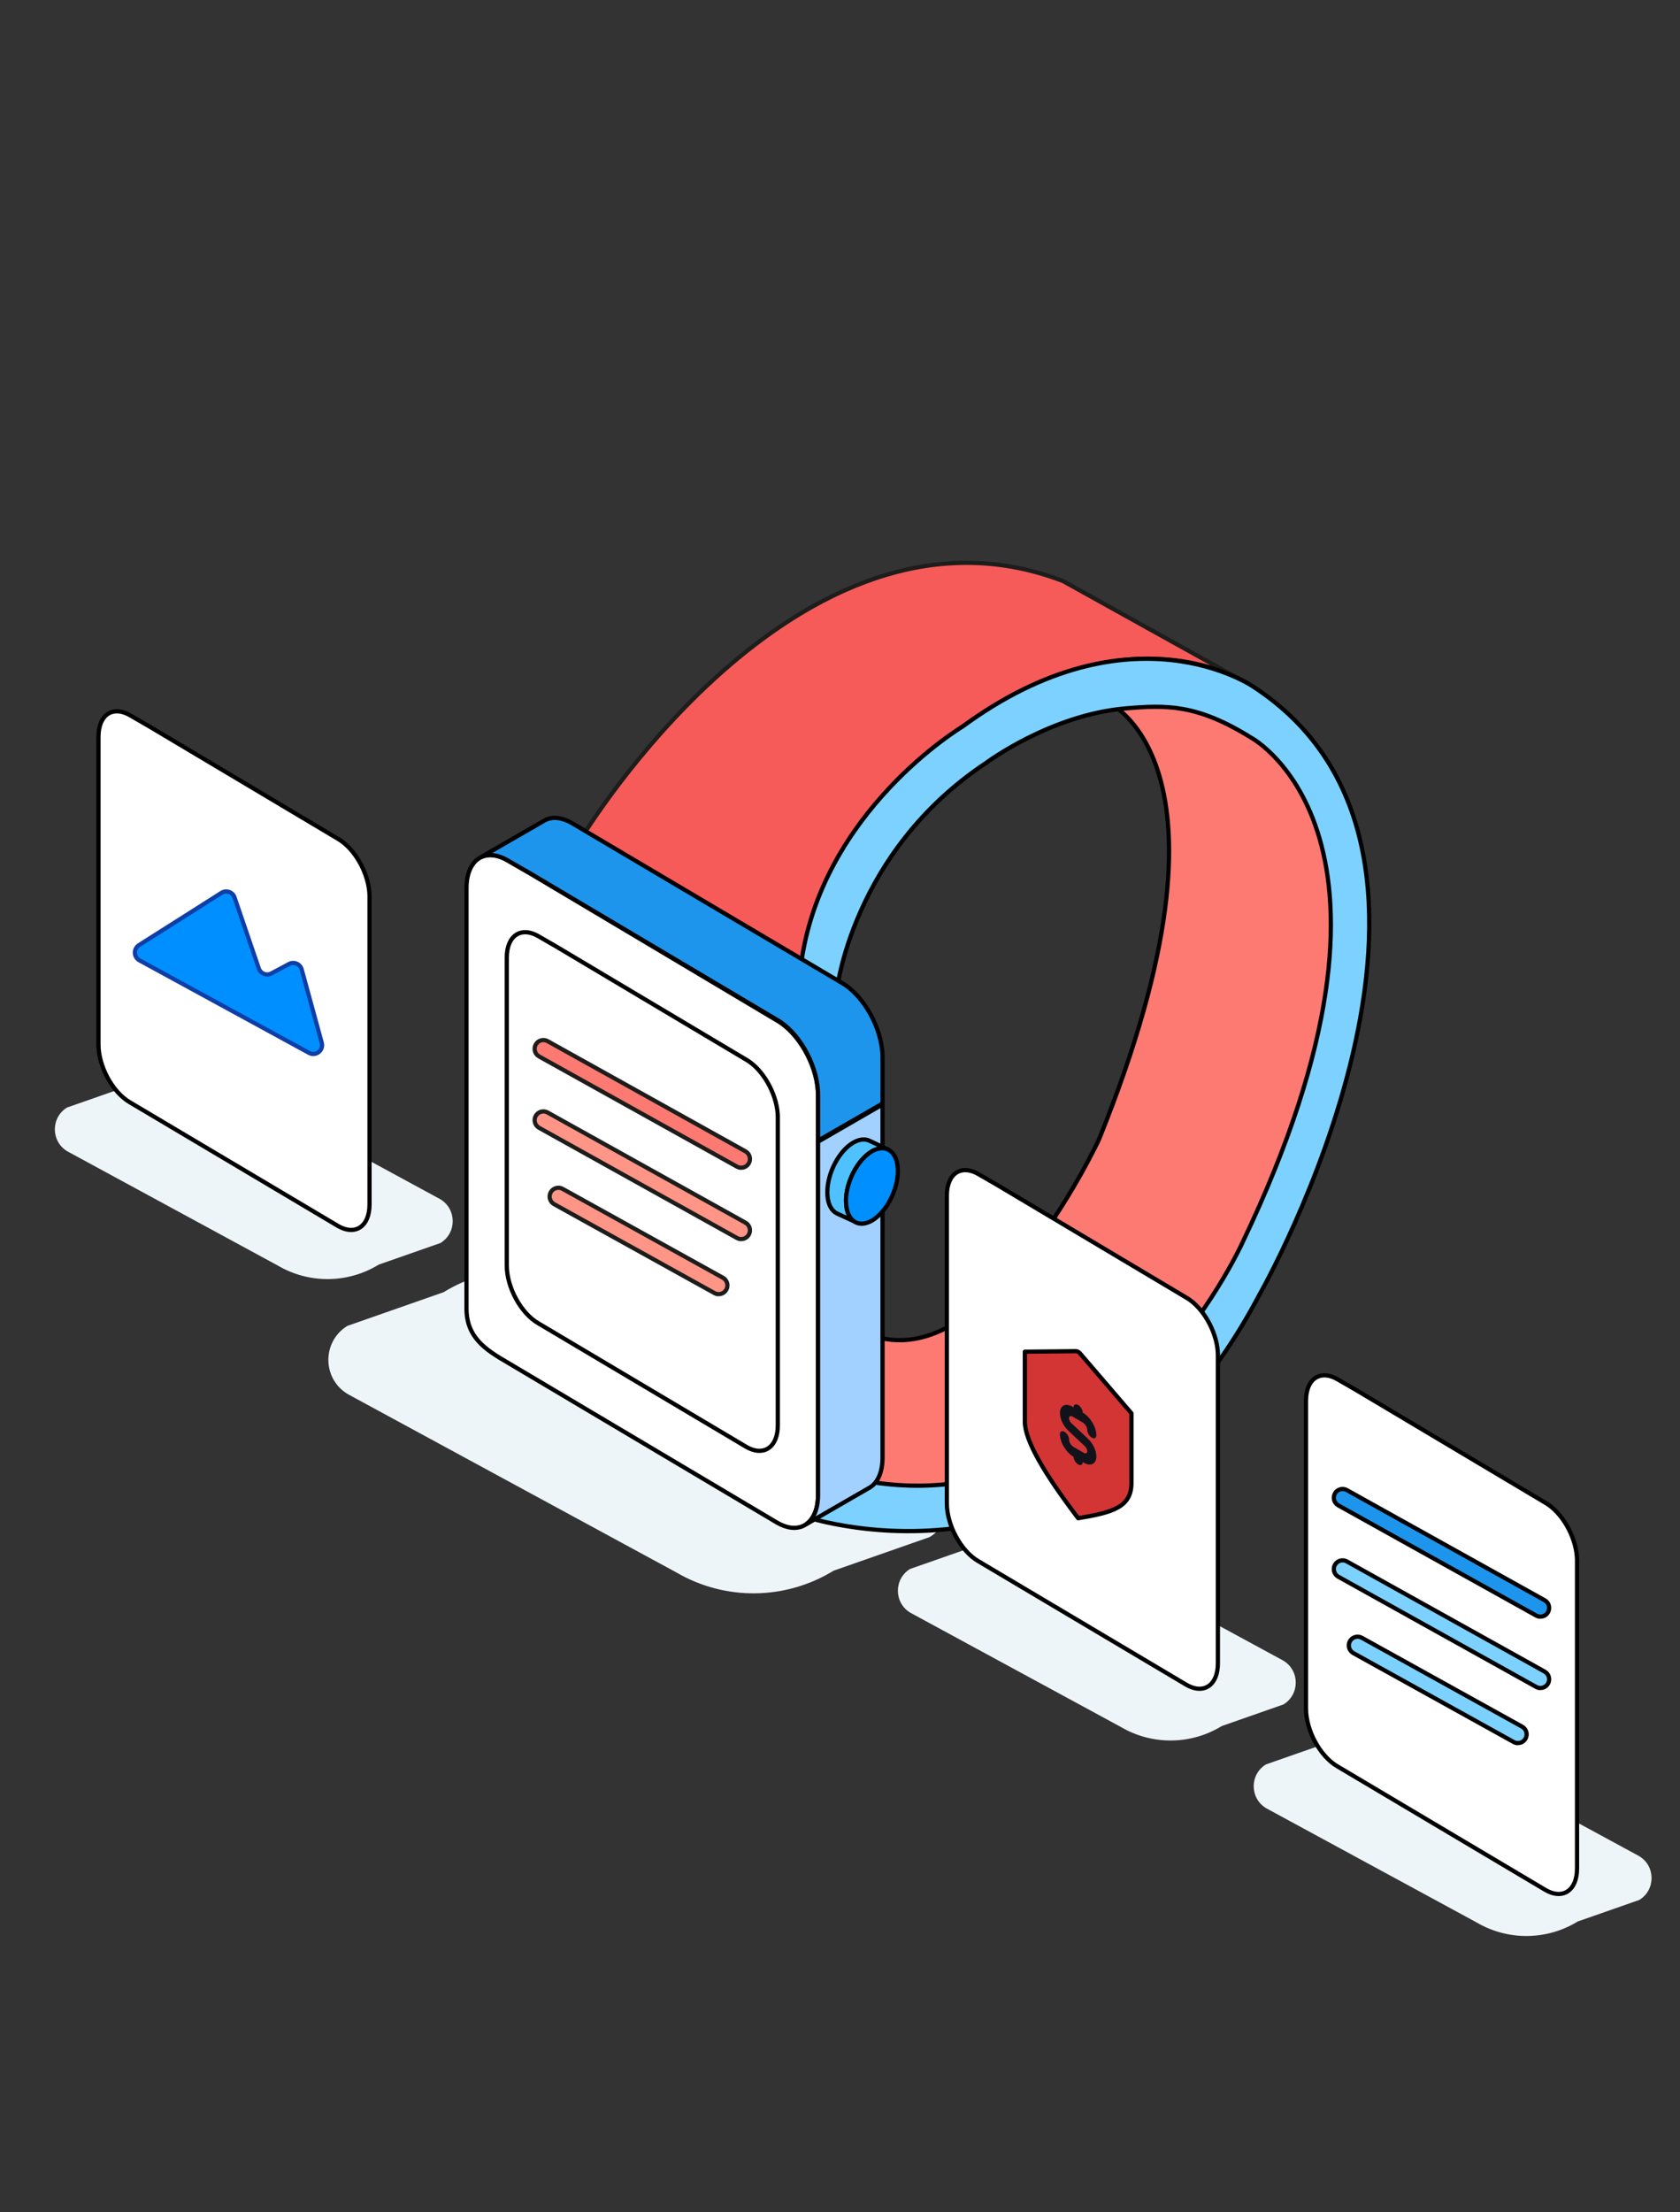
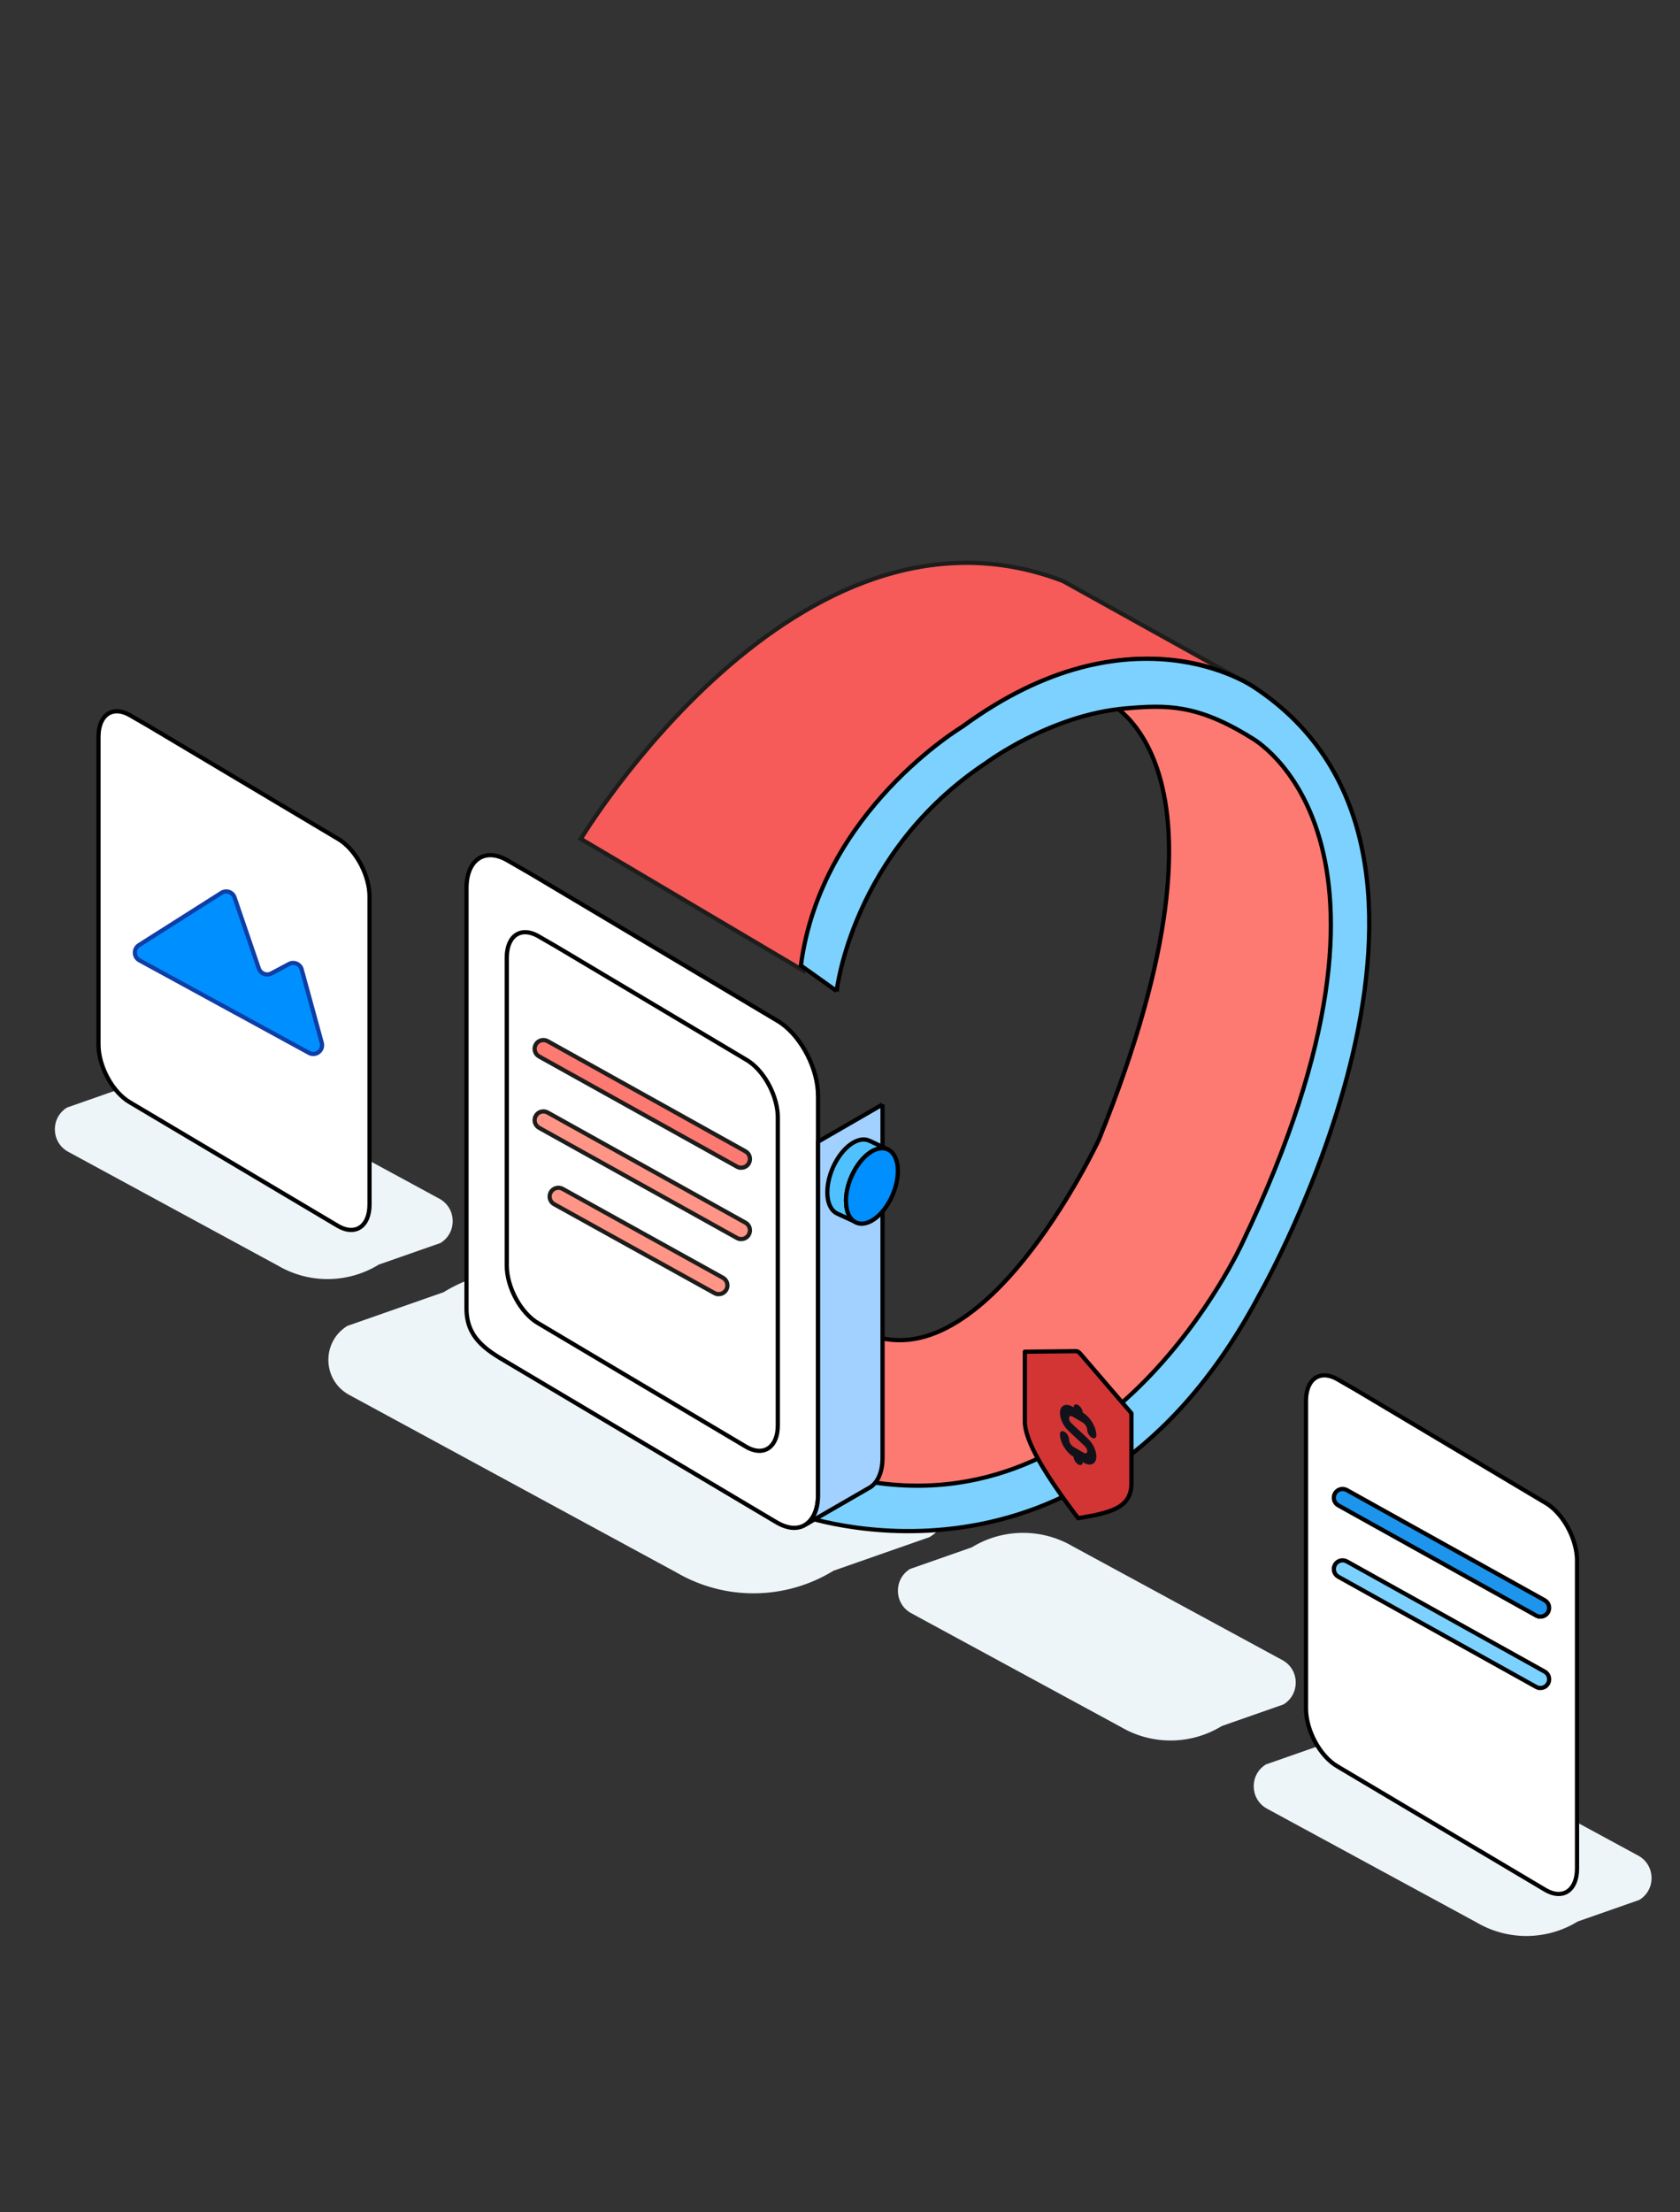
<svg xmlns="http://www.w3.org/2000/svg" viewBox="0 0 796 1048">
  <rect x="0" y="0" width="796" height="1048" fill="#333333" stroke="none" />
  <defs>
    <style>
      .cls-1 {
        fill: #eef5f8;
      }

      .cls-2 {
        fill: #f65b59;
      }

      .cls-2, .cls-3, .cls-4, .cls-5, .cls-6, .cls-7, .cls-8, .cls-9, .cls-10, .cls-11, .cls-12, .cls-13 {
        stroke-width: 2px;
      }

      .cls-2, .cls-4, .cls-13 {
        stroke: #1d1d1b;
      }

      .cls-2, .cls-9 {
        stroke-miterlimit: 10;
      }

      .cls-3 {
        fill: #7dd1ff;
      }

      .cls-3, .cls-5, .cls-6, .cls-8, .cls-9, .cls-10, .cls-11, .cls-12 {
        stroke: #000;
      }

      .cls-4 {
        fill: #ff9586;
      }

      .cls-5 {
        fill: #fff;
      }

      .cls-5, .cls-6, .cls-7, .cls-8, .cls-12 {
        stroke-linejoin: round;
      }

      .cls-5, .cls-7, .cls-8, .cls-9, .cls-12 {
        stroke-linecap: round;
      }

      .cls-6 {
        fill: #d33535;
      }

      .cls-7 {
        stroke: #0e3ea7;
      }

      .cls-7, .cls-12 {
        fill: #008fff;
      }

      .cls-8 {
        fill: #50c1ff;
      }

      .cls-14 {
        fill: #12131a;
        fill-rule: evenodd;
      }

      .cls-9 {
        fill: #a2d0ff;
      }

      .cls-10 {
        fill: #1e95ec;
      }

      .cls-11, .cls-13 {
        fill: #fc7a72;
      }
    </style>
  </defs>
  <g id="Warstwa_20" data-name="Warstwa 20">
    <path class="cls-1" d="M208.72,588.81c7.8-4.79,7.68-16.17-.22-20.79l-99.73-54.11c-14.8-8.66-33.16-8.46-47.77.51l-29.23,10.23c-7.8,4.79-7.68,16.17.22,20.79l99.73,54.12c14.8,8.66,33.16,8.46,47.77-.51l29.23-10.23Z" />
    <path class="cls-1" d="M440.49,728.12c12.16-7.47,11.97-25.21-.35-32.41l-155.5-84.37c-23.07-13.5-51.7-13.19-74.48.8l-45.57,15.95c-12.16,7.47-11.97,25.21.35,32.41l155.5,84.37c23.07,13.5,51.7,13.19,74.48-.8l45.58-15.95Z" />
    <path class="cls-1" d="M608.16,807.39c7.8-4.79,7.68-16.17-.22-20.79l-99.73-54.11c-14.8-8.66-33.16-8.46-47.77.51l-29.23,10.23c-7.8,4.79-7.68,16.17.22,20.79l99.73,54.12c14.8,8.66,33.16,8.46,47.77-.51l29.23-10.23Z" />
    <path class="cls-1" d="M776.75,900c7.8-4.79,7.68-16.17-.22-20.79l-99.73-54.11c-14.8-8.66-33.16-8.46-47.77.51l-29.23,10.23c-7.8,4.79-7.68,16.17.22,20.79l99.73,54.12c14.8,8.66,33.16,8.46,47.77-.51l29.23-10.23Z" />
  </g>
  <g id="Warstwa_31" data-name="Warstwa 31">
    <path class="cls-11" d="M523.05,331.63s70.97,26.79-2.34,208.14c0,0-56.57,121.6-114.34,89.8l-14.37,82.21s38.05,16.51,66.84,7.25,72.31-33.36,92.39-58.8c20.09-25.44,70.97-105.78,76.32-151.31,5.36-45.53,20.64-109.13-33.53-165.37,0,0-37.38-20.18-70.97-11.92Z" />
    <path class="cls-2" d="M275.22,397.4s102.5-170.54,228.47-122.14l90.33,50.18s-61.54-44.83-151.92,29.49c0,0-54.23,44.19-61.45,104.86l-105.43-62.39Z" />
    <path class="cls-3" d="M396.42,469.5s7.2-65.93,70.81-108.11c0,0,30.49-22.8,66.19-25.82,19.02-1.61,33.68-2.17,59.57,13.99,0,0,87.34,47.32-4.27,239.02,0,0-61.76,136.74-182.5,112.29l-28.5,16.44s137.13,50.94,219.09-104.16c0,0,118.73-208.07-2.79-287.73,0,0-57.74-40.14-137.97,18.78,0,0-67.06,39.97-76.58,113.2l16.96,12.08Z" />
    <g>
      <g>
        <path class="cls-5" d="M387.6,519.01v189.15c0,6.67-2.14,11.48-5.59,13.86l-1.29.76c-3.37,1.64-7.73,1.29-12.48-1.45l-127.86-75.95c-10.69-6.18-19.35-12.07-19.35-25.52v-199.15c0-6.89,2.29-11.79,5.94-14.1l.76-.45c2.89-1.47,6.52-1.45,10.52.3.69.3,1.4.67,2.12,1.08l11.2,6.46,116.66,69.49c.67.39,1.32.8,1.97,1.27,9.74,6.87,17.38,21.65,17.38,34.26Z" />
-         <path class="cls-10" d="M418.15,500.99v21.76l-30.55,17.6v-21.76c0-12.58-7.64-27.31-17.38-34.17-.65-.46-1.3-.87-1.97-1.26l-116.66-69.22-11.2-6.45c-.73-.41-1.43-.78-2.12-1.08-4.01-1.75-7.64-1.77-10.52-.3l29.54-17.02,1.01-.58c3.39-1.73,7.81-1.39,12.65,1.39l127.86,75.67c10.67,6.15,19.35,22,19.35,35.41Z" />
        <path class="cls-9" d="M418.15,523.19v167.33c0,6.69-2.14,11.49-5.61,13.88l-1.25.73-29.28,16.9c3.45-2.38,5.59-7.19,5.59-13.86v-167.33l30.55-17.64Z" />
        <path class="cls-5" d="M368.53,529.41v145.84c0,5.14-1.65,8.85-4.31,10.69l-.99.59c-2.6,1.26-5.96.99-9.62-1.12l-98.58-58.56c-8.24-4.77-14.92-17.02-14.92-27.39v-145.84c0-5.31,1.77-9.09,4.58-10.87l.59-.34c2.23-1.13,5.03-1.12,8.12.23.53.23,1.08.52,1.64.83l8.63,4.98,89.95,53.58c.52.3,1.02.62,1.52.98,7.51,5.3,13.4,16.69,13.4,26.41Z" />
      </g>
      <g>
        <path class="cls-8" d="M391.99,564.74c0,4.65,1.41,7.98,3.74,9.61l.04.04.99.55,7.87,3.6c-1.67-1.17-2.86-3.2-3.4-5.91-.26-1.13-.36-2.4-.36-3.74,0-9.03,5.51-19.55,12.29-23.49.4-.26.8-.44,1.21-.62,2.39-1.05,4.61-1.13,6.38-.26l-8.44-3.96-.22-.1c-2.11-1.09-4.83-.9-7.8.81-6.78,3.92-12.29,14.44-12.29,23.49Z" />
        <path class="cls-12" d="M400.85,568.88c0,1.35.1,2.62.36,3.74.54,2.72,1.75,4.75,3.4,5.91.08.08.14.14.26.18l.62.36c2.11,1.01,4.75.8,7.64-.86,6.82-3.96,12.29-14.46,12.29-23.49,0-4.65-1.45-8-3.78-9.65-.04-.04-.08-.08-.14-.1l-.8-.44c-1.77-.86-3.98-.8-6.38.26-.4.18-.8.36-1.21.62-6.78,3.96-12.29,14.46-12.29,23.49l.02-.02Z" />
      </g>
    </g>
    <path class="cls-13" d="M351.18,553.17c-.68,0-1.38-.17-2.01-.52l-93.73-52.19c-2-1.11-2.72-3.64-1.61-5.64,1.11-2,3.64-2.72,5.64-1.61l93.73,52.19c2,1.11,2.72,3.64,1.61,5.64-.76,1.36-2.17,2.13-3.63,2.13Z" />
    <path class="cls-4" d="M351.18,586.97c-.68,0-1.38-.17-2.01-.52l-93.73-52.19c-2-1.11-2.72-3.64-1.61-5.64,1.11-2,3.64-2.72,5.64-1.61l93.73,52.19c2,1.11,2.72,3.64,1.61,5.64-.76,1.36-2.17,2.13-3.63,2.13Z" />
    <path class="cls-4" d="M340.51,613.06c-.68,0-1.38-.17-2.01-.52l-75.95-42.11c-2-1.11-2.72-3.64-1.61-5.64,1.11-2,3.64-2.72,5.64-1.61l75.95,42.11c2,1.11,2.72,3.64,1.61,5.64-.76,1.36-2.17,2.13-3.63,2.13Z" />
    <path class="cls-5" d="M175.08,424.77v145.84c0,5.14-1.65,8.85-4.31,10.69l-.99.59c-2.6,1.26-5.96.99-9.62-1.12l-98.58-58.56c-8.24-4.77-14.92-17.02-14.92-27.39v-145.84c0-5.31,1.77-9.09,4.58-10.87l.59-.34c2.23-1.13,5.03-1.12,8.12.23.53.23,1.08.52,1.64.83l8.63,4.98,89.95,53.58c.52.3,1.02.62,1.52.98,7.51,5.3,13.4,16.69,13.4,26.41Z" />
    <g>
-       <path class="cls-5" d="M577.05,642.12v145.84c0,5.14-1.65,8.85-4.31,10.69l-.99.59c-2.6,1.26-5.96.99-9.62-1.12l-98.58-58.56c-8.24-4.77-14.92-17.02-14.92-27.39v-145.84c0-5.31,1.77-9.09,4.58-10.87l.59-.34c2.23-1.13,5.03-1.12,8.12.23.53.23,1.08.52,1.64.83l8.63,4.98,89.95,53.58c.52.3,1.02.62,1.52.98,7.51,5.3,13.4,16.69,13.4,26.41Z" />
      <g>
        <path class="cls-6" d="M511.82,641.21c-.62-.72-1.35-1.15-1.97-1.14l-24.27.25v33.09c0,8.95,8.99,24.33,25.25,45.79,16.27-2.68,25.25-5.21,25.25-16.63v-33.09l-24.27-28.27Z" />
        <path class="cls-14" d="M508.68,666.67c0-1.29.97-1.79,2.16-1.1,1.19.69,2.16,2.3,2.16,3.59,3.57,2.06,6.47,6.88,6.47,10.77,0,1.29-.97,1.79-2.16,1.1-1.19-.69-2.16-2.3-2.16-3.59s-.97-2.9-2.16-3.59l-2.16-1.25-2.71-1.56c-.89-.51-1.6-.15-1.6.82,0,.75.44,1.67,1.1,2.29l7.8,7.33c2.42,2.27,4.05,5.67,4.05,8.44,0,3.55-2.65,4.9-5.92,3.02l-.55-.32c0,1.29-.97,1.79-2.16,1.1-1.19-.69-2.16-2.3-2.16-3.59-3.57-2.06-6.47-6.89-6.47-10.77,0-1.29.97-1.79,2.16-1.1,1.19.69,2.16,2.3,2.16,3.59s.97,2.9,2.16,3.59l2.16,1.25,2.71,1.56c.89.51,1.6.15,1.6-.82,0-.75-.44-1.67-1.1-2.29l-7.8-7.33c-2.42-2.27-4.05-5.67-4.05-8.44,0-3.55,2.65-4.9,5.92-3.02l.55.32Z" />
      </g>
    </g>
    <g>
      <path class="cls-5" d="M747.21,739.33v145.84c0,5.14-1.65,8.85-4.31,10.69l-.99.59c-2.6,1.26-5.96.99-9.62-1.12l-98.58-58.56c-8.24-4.77-14.92-17.02-14.92-27.39v-145.84c0-5.31,1.77-9.09,4.58-10.87l.59-.34c2.23-1.13,5.03-1.12,8.12.23.53.23,1.08.52,1.64.83l8.63,4.98,89.95,53.58c.52.3,1.02.62,1.52.98,7.51,5.3,13.4,16.69,13.4,26.41Z" />
      <path class="cls-10" d="M729.85,765.83c-.68,0-1.38-.17-2.01-.52l-93.73-52.19c-2-1.11-2.72-3.64-1.61-5.64,1.11-2,3.64-2.72,5.64-1.61l93.73,52.19c2,1.11,2.72,3.64,1.61,5.64-.76,1.36-2.17,2.13-3.63,2.13Z" />
      <path class="cls-3" d="M729.85,799.63c-.68,0-1.38-.17-2.01-.52l-93.73-52.19c-2-1.11-2.72-3.64-1.61-5.64,1.11-2,3.64-2.72,5.64-1.61l93.73,52.19c2,1.11,2.72,3.64,1.61,5.64-.76,1.36-2.17,2.13-3.63,2.13Z" />
-       <path class="cls-3" d="M719.18,825.72c-.68,0-1.38-.17-2.01-.52l-75.95-42.11c-2-1.11-2.72-3.64-1.61-5.64,1.11-2,3.64-2.72,5.64-1.61l75.95,42.11c2,1.11,2.72,3.64,1.61,5.64-.76,1.36-2.17,2.13-3.63,2.13Z" />
    </g>
    <path class="cls-7" d="M65.84,447.73l39.1-24.78c2.28-1.45,5.31-.38,6.19,2.18l11.5,33.66c.83,2.43,3.64,3.54,5.91,2.34l8.41-4.47c2.36-1.26,5.28,0,5.99,2.58l9.51,34.76c.97,3.55-2.79,6.53-6.03,4.77l-80.34-43.84c-2.79-1.52-2.92-5.49-.23-7.19Z" />
  </g>
</svg>